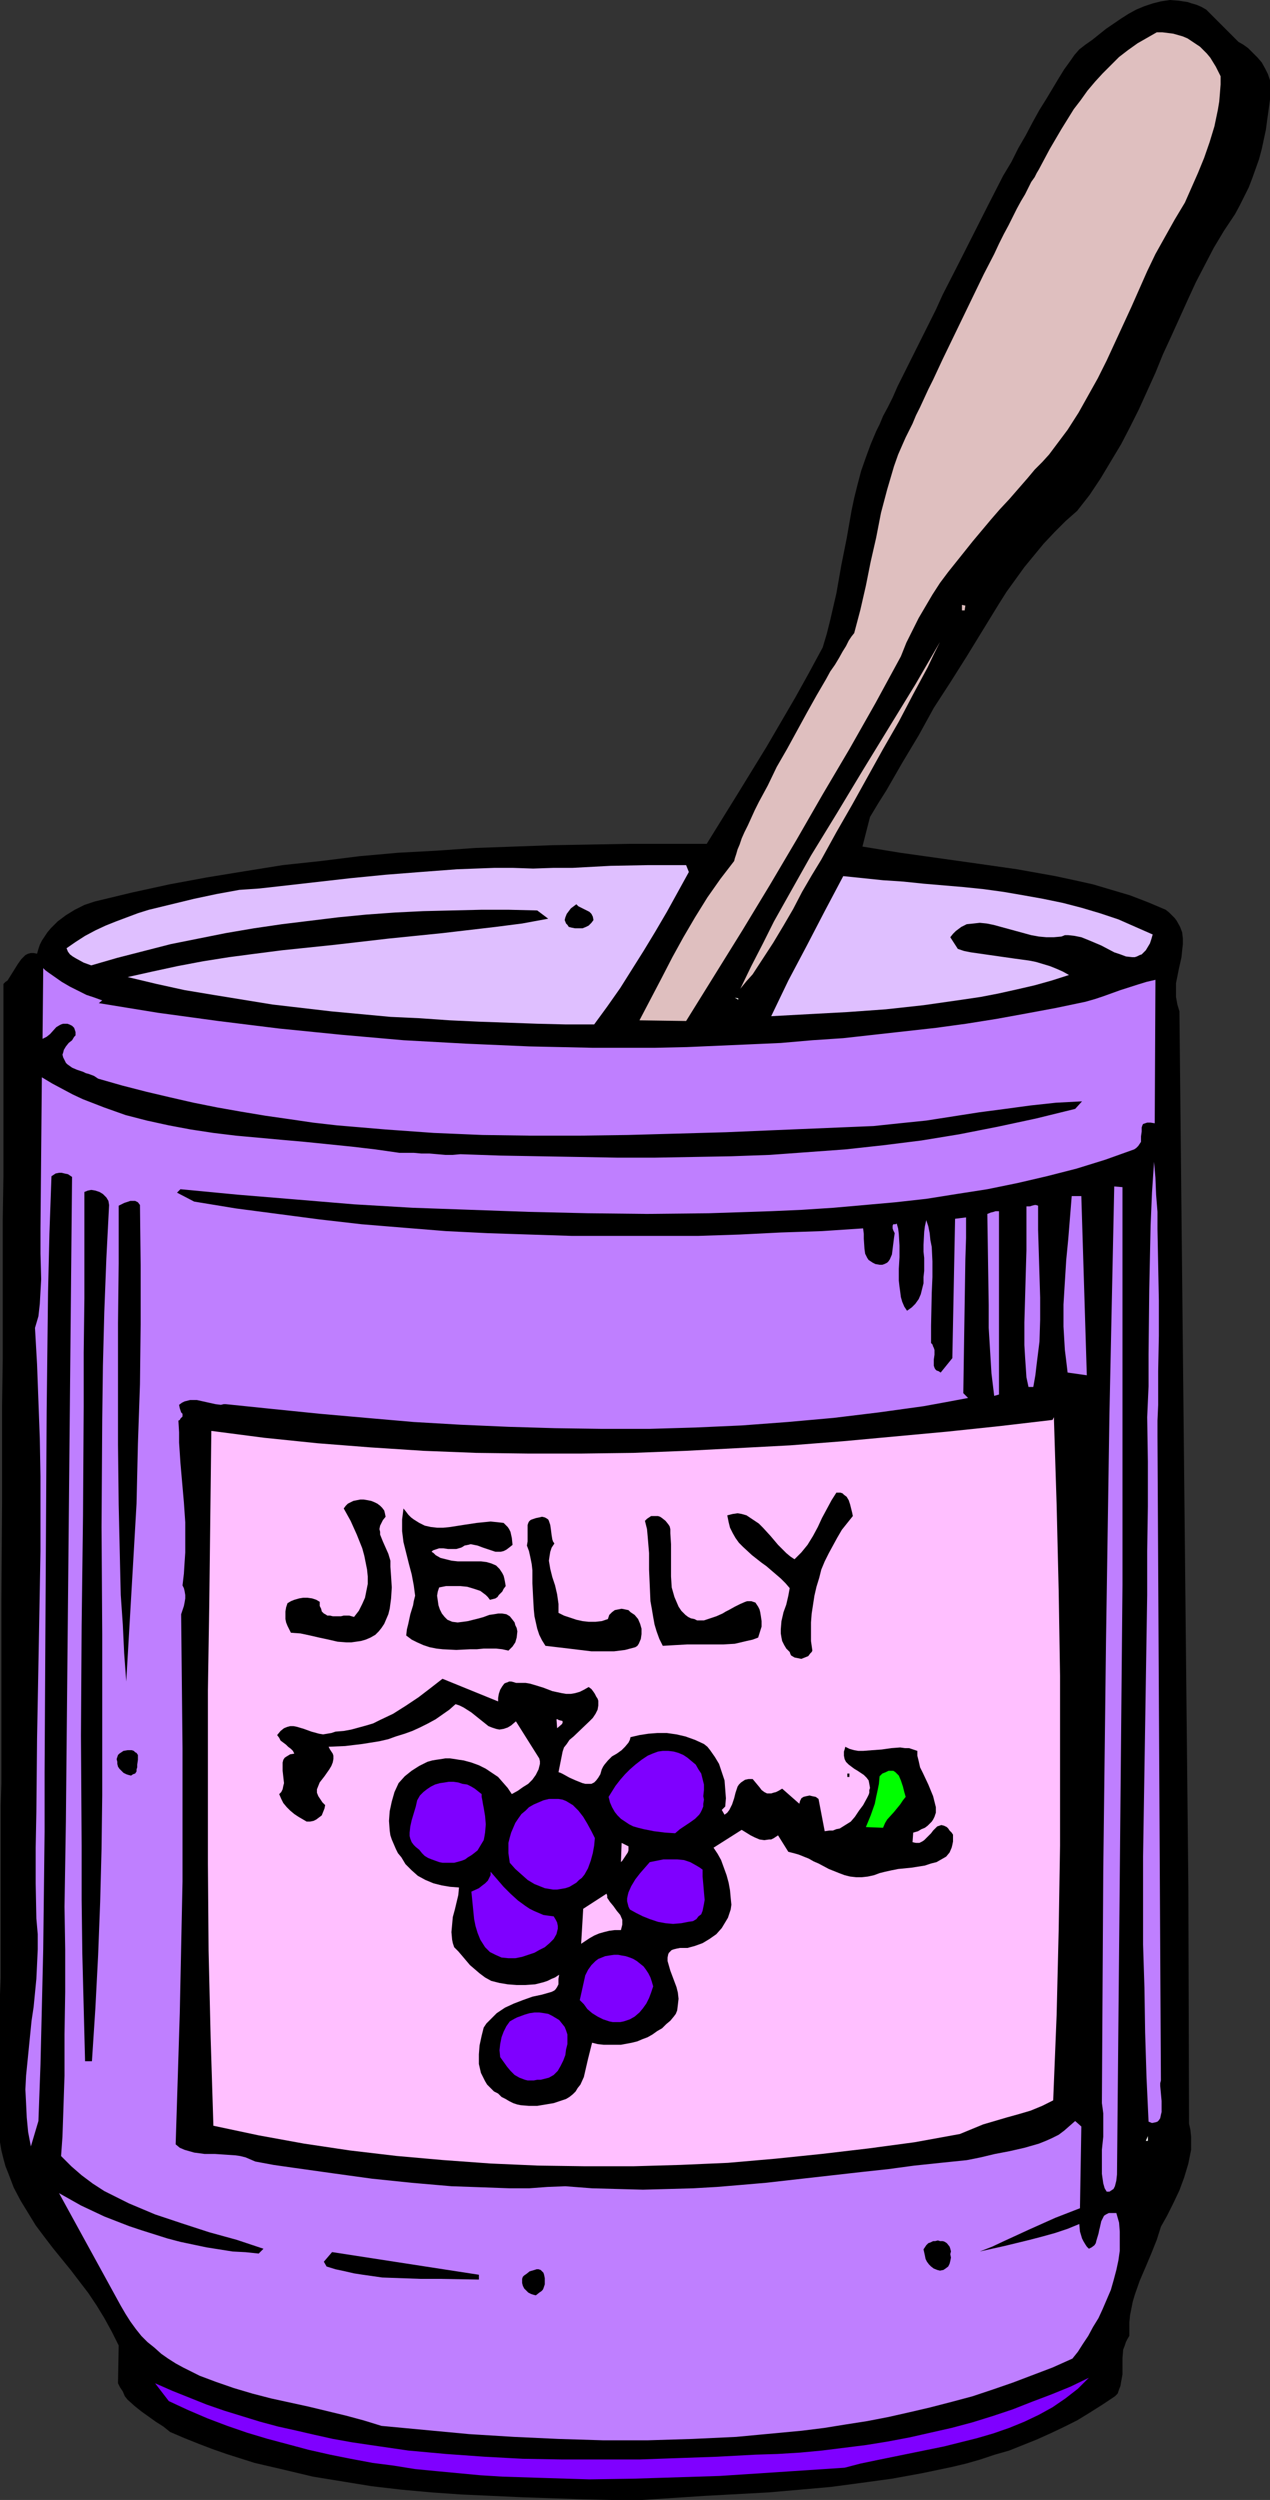
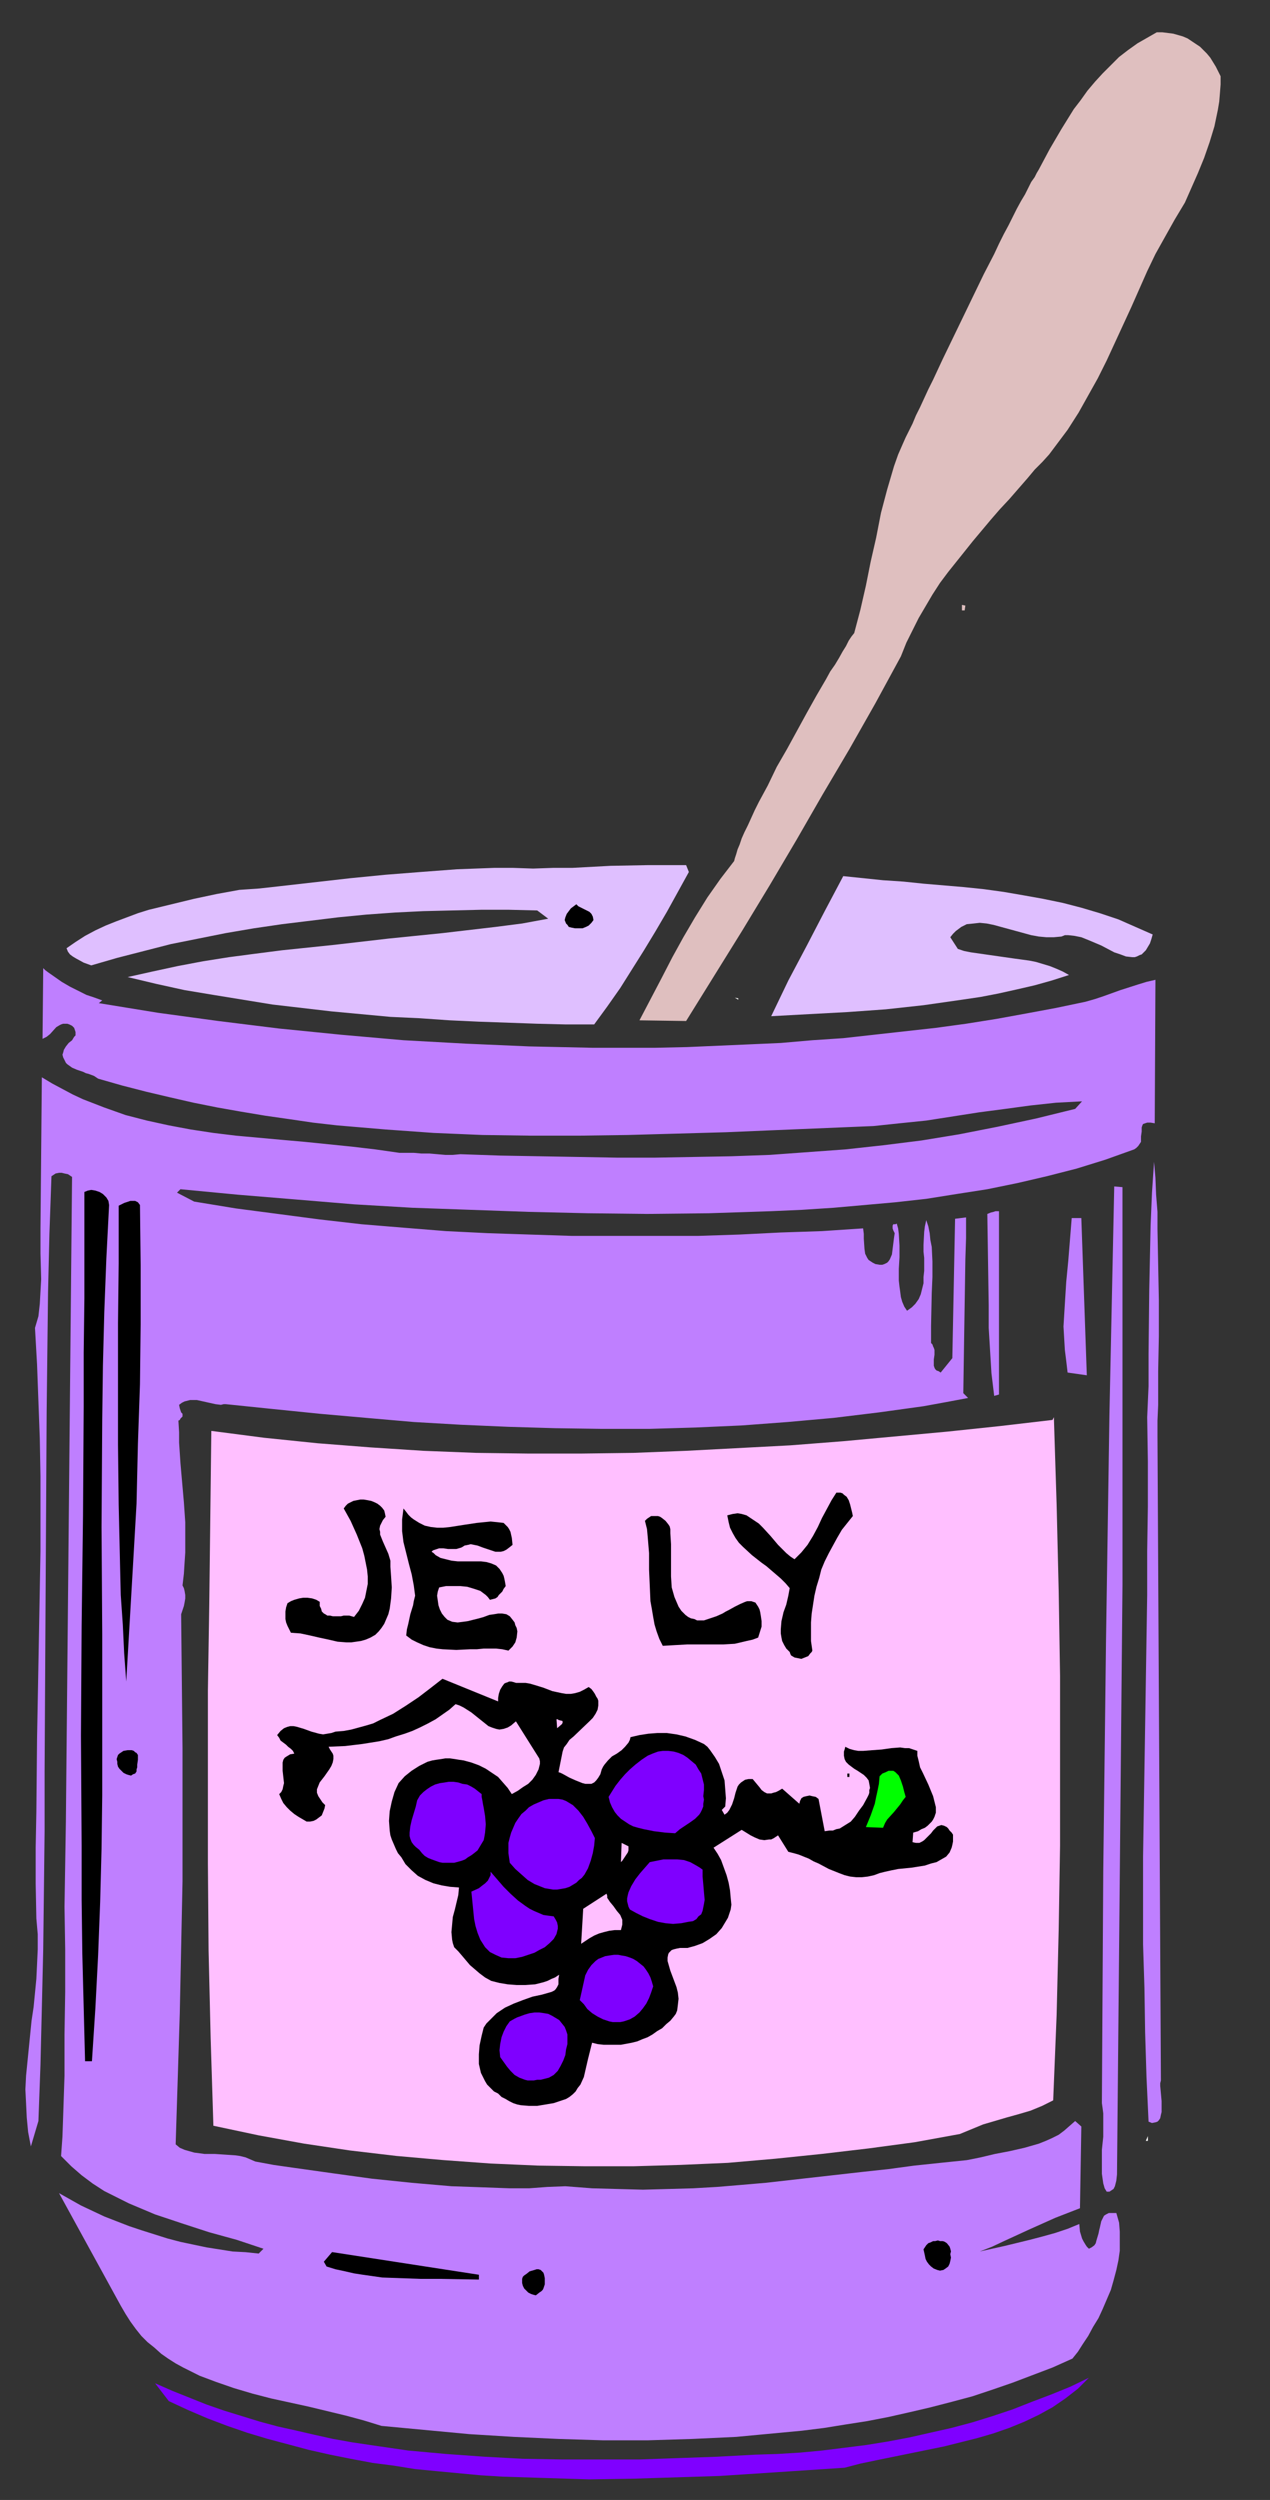
<svg xmlns="http://www.w3.org/2000/svg" xmlns:ns1="http://sodipodi.sourceforge.net/DTD/sodipodi-0.dtd" xmlns:ns2="http://www.inkscape.org/namespaces/inkscape" version="1.0" width="79.133mm" height="155.668mm" id="svg41" ns1:docname="Jelly - Grape 3.wmf">
  <rect width="100%" height="100%" fill="#333333" stroke="none" />
  <ns1:namedview id="namedview41" pagecolor="#ffffff" bordercolor="#000000" borderopacity="0.25" ns2:showpageshadow="2" ns2:pageopacity="0.0" ns2:pagecheckerboard="0" ns2:deskcolor="#d1d1d1" ns2:document-units="mm" />
  <defs id="defs1">
    <pattern id="WMFhbasepattern" patternUnits="userSpaceOnUse" width="6" height="6" x="0" y="0" />
  </defs>
-   <path style="fill:#000000;fill-opacity:1;fill-rule:evenodd;stroke:none" d="m 291.653,9.857 1.131,0.646 1.131,0.808 1.131,1.131 1.131,1.131 0.969,1.131 0.808,1.454 0.646,1.293 0.485,1.454 v 2.262 2.262 l -0.323,2.424 -0.323,2.262 -0.323,2.424 -0.485,2.262 -0.485,2.262 -0.646,2.424 -0.808,2.262 -0.808,2.262 -0.808,2.101 -1.131,2.262 -0.969,1.939 -1.131,2.101 -1.293,1.939 -1.293,1.939 -2.424,4.04 -2.101,4.04 -2.101,4.04 -1.939,4.201 -3.878,8.564 -1.939,4.201 -1.777,4.363 -3.878,8.564 -2.101,4.201 -2.101,4.04 -2.424,4.04 -2.424,4.04 -2.585,3.878 -2.908,3.717 -2.747,2.424 -2.585,2.585 -2.585,2.747 -2.262,2.747 -2.262,2.747 -2.101,2.909 -2.101,2.909 -1.939,3.07 -7.433,12.119 -3.878,6.14 -3.878,5.979 -3.555,6.464 -3.878,6.464 -3.716,6.464 -1.939,3.07 -1.939,3.232 -1.777,6.948 8.887,1.454 9.21,1.293 9.21,1.293 9.049,1.293 4.524,0.808 4.524,0.808 4.524,0.97 4.363,0.97 4.363,1.293 4.363,1.293 4.201,1.616 4.201,1.778 0.808,0.646 0.646,0.646 0.646,0.646 0.485,0.646 0.808,1.454 0.485,1.293 0.162,1.454 v 1.293 l -0.162,1.454 -0.162,1.616 -0.646,2.909 -0.323,1.616 -0.323,1.616 v 1.616 1.616 l 0.323,1.778 0.485,1.616 2.101,206.029 0.162,55.749 0.323,1.454 0.162,1.616 v 1.454 1.616 l -0.323,1.616 -0.323,1.616 -0.969,3.232 -1.131,3.07 -1.454,3.07 -1.454,2.909 -1.454,2.585 -0.969,3.07 -1.293,3.232 -1.293,3.07 -1.454,3.393 -1.131,3.232 -0.485,1.616 -0.323,1.616 -0.323,1.616 -0.162,1.616 v 1.616 1.616 l -0.485,0.808 -0.323,0.646 -0.323,0.97 -0.323,0.808 -0.162,1.939 v 1.778 2.101 l -0.323,1.778 -0.162,0.97 -0.323,0.808 -0.323,0.97 -0.646,0.646 -2.908,1.939 -3.07,1.939 -2.908,1.778 -3.232,1.616 -3.07,1.454 -3.232,1.454 -3.232,1.293 -3.232,1.293 -3.393,0.97 -3.393,1.131 -3.393,0.97 -3.393,0.808 -6.948,1.454 -7.11,1.293 -7.11,0.97 -7.271,0.97 -7.271,0.646 -7.433,0.646 -14.865,0.808 -14.865,0.97 h -7.11 l -7.11,-0.162 -14.219,-0.485 -7.11,-0.323 -7.11,-0.323 -6.948,-0.485 -7.11,-0.646 -6.948,-0.808 -6.948,-1.131 -6.948,-1.131 -6.786,-1.616 -6.948,-1.616 -6.625,-2.101 -3.232,-1.131 -3.393,-1.293 -3.232,-1.293 -3.393,-1.454 -1.616,-1.293 -1.777,-1.131 -3.393,-2.424 -1.616,-1.293 -1.616,-1.454 -0.646,-0.808 -0.485,-1.131 -0.646,-0.97 -0.485,-0.97 0.162,-8.888 -1.616,-3.232 -1.777,-3.232 -1.777,-2.909 -1.939,-2.909 -2.101,-2.747 -2.101,-2.747 -2.101,-2.585 -2.101,-2.585 -2.101,-2.747 L 8.402,523.717 6.625,520.808 4.847,517.9 3.232,514.829 1.939,511.436 1.293,509.82 0.808,508.042 0.323,506.103 0,504.164 v -6.464 -1.939 -9.857 -2.909 -13.574 l 0.162,-3.878 v -8.08 -4.363 -13.735 -4.686 -9.857 l 0.162,-5.171 V 409.31 398.484 387.495 376.346 l 0.162,-22.623 v -22.784 l 0.162,-11.15 v -11.15 -10.988 -10.665 l 0.162,-10.342 v -19.391 -4.686 -21.007 l 0.485,-0.485 0.485,-0.323 0.808,-1.293 0.808,-1.293 0.808,-1.293 0.808,-1.131 0.485,-0.485 0.485,-0.485 0.646,-0.323 0.646,-0.162 h 0.646 l 0.808,0.162 0.323,-1.131 0.323,-0.97 0.485,-0.97 0.646,-0.97 0.646,-0.97 0.808,-0.97 1.616,-1.616 1.939,-1.454 2.101,-1.293 2.262,-1.131 2.424,-0.808 8.725,-2.101 8.887,-1.939 8.725,-1.616 8.887,-1.454 9.049,-1.454 9.049,-0.97 9.049,-1.131 9.049,-0.808 9.049,-0.485 9.21,-0.646 9.049,-0.323 9.049,-0.323 9.21,-0.162 9.049,-0.162 h 18.097 l 7.11,-11.473 6.948,-11.311 3.393,-5.817 3.393,-5.817 3.232,-5.817 3.232,-5.979 0.969,-3.232 0.808,-3.232 1.454,-6.302 1.131,-6.464 1.293,-6.464 1.131,-6.464 0.646,-3.07 0.808,-3.232 0.808,-3.07 1.131,-3.232 1.131,-3.07 1.293,-3.07 0.808,-1.616 0.808,-1.939 1.131,-2.101 1.131,-2.262 1.131,-2.585 1.293,-2.585 1.454,-2.909 1.454,-2.909 1.616,-3.232 1.616,-3.232 1.616,-3.232 1.616,-3.555 3.555,-6.948 7.11,-14.058 3.555,-6.948 1.939,-3.232 1.616,-3.232 1.777,-3.07 1.616,-3.07 1.616,-2.909 1.616,-2.585 1.454,-2.424 1.454,-2.424 1.293,-2.101 1.293,-1.778 1.131,-1.616 1.131,-1.293 1.454,-1.131 1.616,-1.131 1.616,-1.293 1.616,-1.293 3.555,-2.424 1.777,-1.131 1.777,-0.97 1.939,-0.808 1.939,-0.646 1.939,-0.485 L 275.495,0 l 2.101,0.162 2.101,0.323 0.969,0.323 1.131,0.323 1.131,0.485 1.131,0.646 z" id="path1" />
  <path style="fill:#dfbfbf;fill-opacity:1;fill-rule:evenodd;stroke:none" d="m 287.452,17.937 v 1.939 l -0.162,2.101 -0.162,1.939 -0.323,1.939 -0.808,3.878 -1.131,3.717 -1.293,3.717 -1.454,3.555 -3.07,6.948 -2.424,4.04 -2.262,4.04 -2.262,4.04 -1.939,4.04 -3.716,8.403 -1.939,4.201 -1.939,4.201 -1.939,4.201 -2.101,4.201 -2.262,4.04 -2.262,4.04 -2.585,4.04 -2.908,3.878 -1.454,1.939 -1.616,1.778 -1.777,1.778 -1.616,1.939 -4.363,5.009 -2.262,2.424 -2.101,2.424 -4.201,5.009 -3.878,4.848 -1.939,2.424 -1.939,2.585 -1.777,2.747 -1.616,2.747 -1.616,2.747 -1.454,2.909 -1.454,2.909 -1.293,3.232 -5.978,10.988 -6.14,10.827 -6.302,10.665 -6.14,10.665 -6.302,10.665 -6.463,10.665 -6.625,10.665 -6.625,10.665 -10.987,-0.162 5.171,-9.857 2.585,-5.009 2.585,-4.686 2.747,-4.686 2.908,-4.686 3.07,-4.363 3.232,-4.201 0.162,-0.646 0.323,-0.97 0.323,-1.131 0.485,-1.131 0.485,-1.454 0.646,-1.454 0.808,-1.616 0.808,-1.778 0.808,-1.778 0.969,-1.939 2.101,-3.878 2.101,-4.363 2.424,-4.201 4.686,-8.564 2.262,-4.04 1.131,-1.939 1.131,-1.939 0.969,-1.778 1.131,-1.616 0.969,-1.616 0.808,-1.454 0.808,-1.293 0.646,-1.293 0.646,-0.97 0.646,-0.808 1.454,-5.494 1.293,-5.656 1.131,-5.656 1.293,-5.656 1.131,-5.817 1.454,-5.494 1.616,-5.494 0.969,-2.747 1.131,-2.585 0.646,-1.454 0.808,-1.616 0.808,-1.616 0.808,-1.939 0.969,-1.939 0.969,-2.101 0.969,-2.101 1.131,-2.262 2.262,-4.848 2.424,-5.009 4.847,-10.019 2.424,-5.009 2.424,-4.686 1.131,-2.424 1.131,-2.262 1.131,-2.101 0.969,-1.939 0.969,-1.939 0.969,-1.778 0.969,-1.616 0.808,-1.616 0.646,-1.293 0.808,-1.131 0.485,-0.97 0.485,-0.808 2.585,-4.848 2.747,-4.686 2.908,-4.686 1.616,-2.101 1.616,-2.262 1.777,-2.101 1.777,-1.939 1.939,-1.939 1.939,-1.939 2.101,-1.616 2.262,-1.616 2.262,-1.293 2.262,-1.293 h 1.293 l 1.293,0.162 1.293,0.162 1.131,0.323 1.131,0.323 1.131,0.485 0.969,0.646 0.969,0.646 0.969,0.646 0.808,0.808 0.808,0.808 0.808,0.97 1.293,2.101 z" id="path2" />
  <path style="fill:#dfbfbf;fill-opacity:1;fill-rule:evenodd;stroke:none" d="m 226.536,142.362 0.808,0.162 -0.162,1.131 h -0.646 z" id="path3" />
-   <path style="fill:#dfbfbf;fill-opacity:1;fill-rule:evenodd;stroke:none" d="m 193.412,202.312 -2.262,3.717 -2.262,3.878 -2.101,4.04 -2.262,3.878 -2.424,4.04 -2.424,3.717 -2.424,3.717 -1.454,1.616 -1.454,1.778 2.585,-5.333 2.747,-5.332 2.585,-5.171 2.908,-5.171 5.817,-10.342 6.14,-10.019 6.14,-10.18 6.14,-10.019 6.14,-10.019 5.817,-10.019 -1.454,2.909 -1.454,3.07 -3.393,6.302 -3.393,6.464 -3.716,6.464 -7.271,13.089 -3.716,6.464 z" id="path4" />
  <path style="fill:#dfbfff;fill-opacity:1;fill-rule:evenodd;stroke:none" d="m 162.227,205.221 -2.585,4.686 -2.585,4.686 -2.747,4.686 -2.747,4.525 -2.747,4.363 -2.747,4.363 -3.07,4.363 -3.07,4.201 h -6.786 l -6.625,-0.162 -13.734,-0.485 -6.948,-0.323 -6.948,-0.485 -6.948,-0.323 -6.948,-0.646 -6.948,-0.646 -6.948,-0.808 -6.948,-0.808 -6.948,-1.131 -6.948,-1.131 -6.786,-1.131 -6.625,-1.454 -6.786,-1.616 5.817,-1.293 5.978,-1.293 5.978,-1.131 6.14,-0.97 6.14,-0.808 6.302,-0.808 12.442,-1.293 12.603,-1.454 12.765,-1.293 12.442,-1.454 6.302,-0.808 6.14,-1.131 -2.585,-1.939 -6.625,-0.162 h -6.625 l -6.786,0.162 -6.786,0.162 -6.625,0.323 -6.786,0.485 -6.625,0.646 -6.625,0.808 -6.625,0.808 -6.625,0.97 -6.625,1.131 -6.463,1.293 -6.463,1.293 -6.302,1.616 -6.302,1.616 -6.14,1.778 -1.777,-0.646 -1.777,-0.97 -0.808,-0.485 -0.646,-0.485 -0.485,-0.646 -0.323,-0.808 2.101,-1.454 2.262,-1.454 2.424,-1.293 2.424,-1.131 2.424,-0.97 2.585,-0.97 2.585,-0.97 2.585,-0.808 5.332,-1.293 5.332,-1.293 5.332,-1.131 5.332,-0.97 4.686,-0.323 4.363,-0.485 8.564,-0.97 8.564,-0.97 8.241,-0.808 8.241,-0.646 8.564,-0.646 4.363,-0.162 4.363,-0.162 h 4.524 l 4.686,0.162 4.686,-0.162 h 4.524 l 9.049,-0.485 8.725,-0.162 h 4.524 4.524 z" id="path5" />
  <path style="fill:#dfbfff;fill-opacity:1;fill-rule:evenodd;stroke:none" d="m 271.456,219.926 -0.323,1.131 -0.323,0.97 -0.485,0.808 -0.485,0.808 -0.485,0.485 -0.485,0.485 -0.485,0.162 -0.646,0.323 -0.485,0.162 h -0.646 l -1.454,-0.162 -1.293,-0.485 -1.454,-0.485 -3.07,-1.616 -3.07,-1.293 -1.616,-0.646 -1.616,-0.323 -1.454,-0.162 h -0.808 l -0.808,0.323 -1.777,0.162 h -1.777 l -1.777,-0.162 -1.777,-0.323 -3.555,-0.97 -3.555,-0.97 -1.777,-0.485 -1.616,-0.323 -1.616,-0.162 -1.454,0.162 -1.616,0.162 -0.646,0.323 -0.646,0.323 -0.646,0.485 -0.646,0.485 -0.646,0.646 -0.646,0.808 1.777,2.747 1.454,0.485 1.616,0.323 3.393,0.485 3.393,0.485 3.393,0.485 3.555,0.485 1.616,0.323 1.616,0.485 1.616,0.485 1.616,0.646 1.454,0.646 1.454,0.808 -4.04,1.293 -4.04,1.131 -4.201,0.97 -4.363,0.97 -4.201,0.808 -4.363,0.646 -4.524,0.646 -4.524,0.646 -8.887,0.97 -9.049,0.646 -9.049,0.485 -8.887,0.485 4.04,-8.403 4.363,-8.241 4.201,-8.08 4.363,-8.241 9.372,0.97 4.847,0.323 4.686,0.485 9.533,0.808 4.686,0.485 4.686,0.646 4.686,0.808 4.524,0.808 4.686,0.97 4.363,1.131 4.363,1.293 4.363,1.454 4.04,1.778 z" id="path6" />
  <path style="fill:#000000;fill-opacity:1;fill-rule:evenodd;stroke:none" d="m 139.767,216.532 -0.485,0.646 -0.646,0.646 -0.646,0.323 -0.808,0.323 h -0.808 -0.969 l -0.808,-0.162 -0.646,-0.162 -0.323,-0.485 -0.323,-0.323 -0.323,-0.808 0.162,-0.646 0.323,-0.808 0.485,-0.646 0.485,-0.646 0.646,-0.485 0.646,-0.485 0.485,0.485 1.293,0.646 0.646,0.323 0.646,0.323 0.485,0.485 0.323,0.646 z" id="path7" />
  <path style="fill:#bf7fff;fill-opacity:1;fill-rule:evenodd;stroke:none" d="m 271.94,264.363 -0.969,-0.162 h -0.808 l -0.485,0.162 -0.485,0.162 -0.162,0.323 -0.162,0.485 v 0.97 l -0.162,1.131 v 1.293 l -0.323,0.485 -0.323,0.485 -0.485,0.485 -0.485,0.323 -6.786,2.424 -6.786,2.101 -6.948,1.778 -6.948,1.616 -7.11,1.454 -7.271,1.131 -7.11,1.131 -7.271,0.808 -7.271,0.646 -7.271,0.646 -7.433,0.485 -7.271,0.323 -14.704,0.485 -14.542,0.162 -13.896,-0.162 -13.896,-0.323 -13.734,-0.485 -13.734,-0.485 -13.734,-0.808 -13.573,-1.131 -13.734,-1.131 -13.573,-1.293 -0.808,0.808 4.04,2.101 9.856,1.616 9.856,1.293 9.856,1.293 9.856,1.131 9.856,0.808 10.018,0.808 9.856,0.485 9.856,0.323 10.018,0.323 h 9.856 9.856 9.856 l 9.856,-0.323 9.695,-0.485 9.695,-0.323 9.695,-0.646 0.162,1.293 v 1.131 l 0.162,2.424 0.162,1.131 0.485,0.97 0.323,0.485 0.485,0.323 0.485,0.323 0.646,0.323 0.969,0.162 h 0.646 l 0.485,-0.162 0.646,-0.323 0.323,-0.323 0.323,-0.485 0.485,-1.131 0.162,-1.293 0.162,-1.293 0.162,-1.293 0.162,-1.131 -0.323,-0.646 -0.162,-0.485 v -0.323 -0.323 l 0.162,-0.323 h 0.485 l 0.323,-0.162 0.323,1.131 0.162,1.293 0.162,2.747 v 2.747 l -0.162,2.747 v 2.747 l 0.162,1.454 0.162,1.131 0.162,1.293 0.323,1.131 0.485,1.131 0.646,0.97 1.131,-0.808 0.808,-0.808 0.808,-1.131 0.485,-1.131 0.323,-1.293 0.323,-1.293 v -1.454 l 0.162,-1.454 v -3.07 l -0.162,-1.454 v -1.616 l 0.162,-3.07 0.162,-1.293 0.323,-1.454 0.485,1.454 0.323,1.616 0.162,1.616 0.323,1.616 0.162,3.393 v 3.717 l -0.162,3.717 -0.162,7.756 v 4.04 l 0.323,0.323 0.162,0.485 0.162,0.323 0.162,0.485 v 1.131 l -0.162,1.131 v 0.97 0.485 l 0.162,0.485 0.162,0.323 0.323,0.323 0.485,0.162 0.485,0.323 2.747,-3.393 0.646,-32.803 2.585,-0.323 v 4.848 l -0.162,5.009 -0.162,10.342 -0.162,10.342 -0.162,10.827 1.131,1.131 -5.171,0.97 -5.332,0.97 -10.503,1.454 -10.664,1.293 -10.826,0.97 -10.826,0.808 -10.826,0.485 -10.987,0.323 h -10.987 l -11.149,-0.162 -10.987,-0.323 -11.149,-0.485 -11.149,-0.646 -11.149,-0.97 -10.987,-0.97 -11.149,-1.131 -10.987,-1.131 H 52.675 l -0.646,0.162 -1.293,-0.162 -1.454,-0.323 -1.454,-0.323 -1.454,-0.323 h -1.616 l -0.646,0.162 -0.646,0.162 -0.646,0.323 -0.646,0.485 0.162,0.808 0.162,0.485 0.162,0.485 0.323,0.323 v 0.323 0.323 l -0.485,0.485 -0.162,0.323 -0.323,0.162 0.162,2.747 v 2.424 l 0.323,4.848 0.808,9.211 0.323,4.686 v 4.686 2.424 l -0.162,2.424 -0.162,2.585 -0.323,2.747 0.323,0.646 0.162,0.646 0.162,0.97 v 0.808 l -0.162,0.97 -0.162,0.808 -0.323,0.97 -0.323,0.97 0.162,15.836 0.162,15.674 v 15.674 15.674 l -0.323,15.513 -0.323,15.513 -0.485,15.513 -0.485,15.351 0.969,0.808 1.131,0.485 1.131,0.323 1.131,0.323 2.424,0.323 h 2.424 l 2.424,0.162 2.424,0.162 1.131,0.162 1.293,0.323 1.131,0.485 1.131,0.485 4.363,0.808 4.524,0.646 9.21,1.293 9.372,1.293 9.372,0.97 9.372,0.808 4.686,0.162 4.524,0.162 4.524,0.162 h 4.524 l 4.363,-0.323 4.201,-0.162 6.302,0.485 5.978,0.162 5.978,0.162 5.978,-0.162 5.817,-0.162 5.655,-0.323 5.817,-0.485 5.655,-0.485 11.472,-1.293 11.472,-1.293 5.978,-0.646 5.978,-0.808 6.14,-0.646 6.302,-0.646 3.232,-0.646 3.393,-0.808 3.393,-0.646 3.555,-0.808 3.393,-0.97 1.616,-0.646 1.454,-0.646 1.616,-0.808 1.293,-0.97 1.293,-1.131 1.293,-1.131 1.454,1.293 -0.323,19.229 -2.908,1.131 -2.908,1.131 -6.14,2.747 -5.978,2.747 -2.747,1.293 -2.908,1.131 5.817,-1.293 5.978,-1.454 3.07,-0.808 2.908,-0.808 2.908,-0.97 2.747,-1.131 0.162,1.778 0.485,1.616 0.323,0.646 0.485,0.808 0.323,0.485 0.485,0.485 0.646,-0.323 0.646,-0.485 0.323,-0.485 0.162,-0.646 0.485,-1.616 0.162,-0.808 0.162,-0.646 0.323,-1.454 0.323,-0.646 0.323,-0.646 0.485,-0.323 0.646,-0.323 h 0.808 0.969 l 0.646,2.262 0.162,2.101 v 2.262 2.262 l -0.323,2.262 -0.485,2.262 -0.646,2.424 -0.646,2.262 -0.969,2.262 -0.969,2.262 -0.969,2.101 -1.293,2.101 -1.131,2.101 -1.293,1.939 -1.131,1.778 -1.293,1.616 -4.686,2.101 -4.686,1.778 -4.686,1.778 -4.686,1.616 -4.847,1.616 -4.847,1.293 -5.009,1.293 -4.847,1.131 -5.009,1.131 -5.009,0.97 -5.171,0.808 -5.009,0.808 -5.171,0.646 -10.341,0.97 -5.171,0.485 -10.341,0.485 -10.503,0.323 h -10.503 l -10.503,-0.323 -10.503,-0.485 -10.503,-0.646 -10.341,-0.97 -10.341,-0.97 -4.201,-1.293 -4.201,-1.131 -8.725,-2.101 -8.887,-1.939 -4.363,-1.131 -4.363,-1.293 -4.201,-1.454 -3.878,-1.454 -3.878,-1.939 -1.777,-0.97 -1.777,-1.131 -1.616,-1.131 -1.616,-1.454 -1.616,-1.293 -1.454,-1.454 -1.293,-1.616 -1.293,-1.778 -1.131,-1.778 -1.131,-1.939 -14.542,-26.501 2.585,1.454 2.585,1.454 2.747,1.293 2.747,1.293 2.908,1.131 2.908,1.131 2.908,0.97 3.07,0.97 3.07,0.97 3.07,0.808 3.07,0.646 3.07,0.646 3.07,0.485 3.07,0.485 3.07,0.162 3.07,0.323 1.131,-1.131 -6.302,-2.101 -6.463,-1.778 -6.463,-2.101 -6.302,-2.101 -3.07,-1.293 -3.07,-1.293 -2.908,-1.454 -2.908,-1.454 -2.747,-1.778 -2.585,-1.939 -2.424,-2.101 -2.424,-2.424 0.323,-4.525 0.162,-4.686 0.323,-9.695 v -9.695 l 0.162,-10.019 v -10.019 l -0.162,-10.019 0.162,-10.019 0.162,-10.019 1.454,-151.734 -0.485,-0.323 -0.485,-0.323 -0.808,-0.162 -0.646,-0.162 h -0.646 l -0.808,0.162 -0.485,0.323 -0.485,0.323 -0.485,13.574 -0.323,13.735 -0.162,13.897 -0.162,14.058 -0.162,28.278 -0.162,28.278 -0.162,28.44 v 13.897 l -0.162,14.058 -0.162,13.735 -0.323,13.735 -0.323,13.412 -0.485,13.25 -1.777,5.979 -0.646,-3.393 -0.323,-3.393 -0.162,-3.393 -0.162,-3.232 0.162,-3.232 0.323,-3.232 0.646,-6.464 0.323,-3.232 0.485,-3.232 0.646,-6.625 0.162,-3.393 0.162,-3.555 v -3.555 l -0.323,-3.717 -0.162,-8.241 v -8.403 l 0.162,-8.403 0.162,-17.29 0.162,-8.726 0.323,-17.613 0.323,-17.775 V 347.421 l -0.162,-8.888 -0.323,-8.726 -0.323,-8.726 -0.485,-8.564 0.808,-2.747 0.323,-2.909 0.162,-2.909 0.162,-2.909 -0.162,-5.979 v -2.909 -3.07 L 9.856,253.536 v 0 l 2.424,1.454 2.424,1.293 2.424,1.293 2.424,1.131 5.009,1.939 5.009,1.778 5.009,1.293 5.171,1.131 5.171,0.97 5.332,0.808 5.332,0.646 5.332,0.485 5.332,0.485 5.494,0.485 11.149,1.131 5.494,0.646 5.655,0.808 h 1.616 1.777 l 1.777,0.162 h 1.939 l 3.716,0.323 h 1.777 l 1.777,-0.162 9.372,0.323 9.21,0.162 9.21,0.162 9.049,0.162 h 9.049 l 9.049,-0.162 8.887,-0.162 9.049,-0.323 8.887,-0.646 8.887,-0.646 8.887,-0.97 9.049,-1.131 8.887,-1.454 9.049,-1.778 9.049,-1.939 9.21,-2.262 1.616,-1.778 -3.07,0.162 -3.07,0.162 -5.978,0.646 -5.978,0.808 -6.14,0.808 -12.442,1.939 -6.302,0.646 -6.14,0.646 -23.268,0.97 -11.472,0.485 -11.472,0.323 -11.634,0.323 -11.472,0.162 h -11.311 l -11.472,-0.162 -11.472,-0.485 -11.311,-0.808 -11.472,-0.97 -5.655,-0.646 -5.494,-0.808 -5.655,-0.808 -5.817,-0.97 -5.494,-0.97 -5.655,-1.131 -5.655,-1.293 -5.494,-1.293 -5.655,-1.454 -5.655,-1.616 -0.969,-0.646 -1.293,-0.485 -0.646,-0.162 -0.646,-0.323 -1.454,-0.485 -1.131,-0.485 -1.131,-0.808 -0.323,-0.323 -0.323,-0.646 -0.323,-0.646 -0.162,-0.646 0.162,-0.485 0.162,-0.646 0.485,-0.808 0.646,-0.808 0.808,-0.646 0.485,-0.808 0.323,-0.323 v -0.485 -0.323 l -0.162,-0.485 -0.162,-0.485 -0.485,-0.485 -0.646,-0.323 -0.485,-0.162 H 15.35 14.865 l -0.485,0.162 -0.323,0.162 -0.808,0.485 -1.454,1.616 -0.808,0.646 -0.969,0.485 0.162,-16.644 0.485,0.485 0.646,0.485 1.616,1.131 1.616,1.131 1.939,1.131 1.939,0.97 1.939,0.97 1.939,0.646 1.777,0.646 -0.808,0.646 6.948,1.131 6.948,1.131 14.219,1.939 14.381,1.778 14.542,1.454 14.704,1.293 14.704,0.808 14.865,0.646 14.865,0.323 h 7.433 7.433 l 7.433,-0.162 7.433,-0.323 7.433,-0.323 7.271,-0.323 7.433,-0.646 7.271,-0.485 7.271,-0.808 7.271,-0.808 7.271,-0.808 7.11,-0.97 7.11,-1.131 7.11,-1.293 6.948,-1.293 6.948,-1.454 2.262,-0.646 1.939,-0.646 4.04,-1.454 4.04,-1.293 2.101,-0.646 2.101,-0.485 z" id="path8" />
  <path style="fill:#ffffff;fill-opacity:1;fill-rule:evenodd;stroke:none" d="m 173.861,235.277 -0.808,-0.485 0.808,0.162 z" id="path9" />
  <path style="fill:#bf7fff;fill-opacity:1;fill-rule:evenodd;stroke:none" d="m 272.587,338.049 0.808,151.572 -0.162,0.646 v 0.646 l 0.162,1.778 0.162,1.778 v 1.778 0.808 l -0.162,0.646 -0.162,0.808 -0.323,0.485 -0.323,0.323 -0.485,0.162 -0.808,0.162 -0.808,-0.323 -0.485,-10.503 -0.323,-10.503 -0.162,-10.503 -0.323,-10.18 v -10.342 -10.342 l 0.323,-20.36 0.646,-41.206 v -10.342 l 0.162,-10.503 v -10.503 l -0.162,-10.503 0.323,-7.272 v -7.595 l 0.162,-15.028 0.162,-7.756 0.162,-7.595 0.323,-7.595 0.485,-7.272 0.323,3.717 0.162,4.04 0.323,4.04 v 4.04 l 0.162,8.403 0.162,8.403 v 8.403 l -0.162,8.241 v 4.04 3.878 l -0.162,3.717 z" id="path10" />
  <path style="fill:#bf7fff;fill-opacity:1;fill-rule:evenodd;stroke:none" d="m 264.346,372.952 -1.293,138.807 -0.162,1.454 -0.162,0.646 -0.162,0.646 -0.323,0.646 -0.485,0.323 -0.485,0.323 h -0.646 l -0.485,-0.808 -0.323,-1.131 -0.162,-1.131 -0.162,-1.131 v -2.747 -2.909 l 0.323,-3.07 v -2.909 -1.293 -1.293 l -0.162,-1.293 -0.162,-1.131 0.162,-27.47 0.162,-27.147 0.323,-26.986 0.323,-26.986 0.808,-53.487 1.131,-53.648 1.939,0.162 z" id="path11" />
-   <path style="fill:#bf7fff;fill-opacity:1;fill-rule:evenodd;stroke:none" d="m 255.944,323.667 -4.524,-0.646 -0.323,-2.747 -0.323,-2.585 -0.323,-5.494 v -5.171 l 0.323,-5.332 0.323,-5.171 0.485,-5.009 0.808,-10.019 h 2.262 z" id="path12" />
-   <path style="fill:#bf7fff;fill-opacity:1;fill-rule:evenodd;stroke:none" d="m 244.472,283.754 v 5.656 l 0.162,5.333 0.162,5.333 0.162,5.332 v 5.171 l -0.162,5.171 -0.323,2.585 -0.323,2.585 -0.323,2.747 -0.485,2.747 h -1.131 l -0.485,-2.262 -0.162,-2.424 -0.162,-2.424 -0.162,-2.747 v -2.585 -2.747 l 0.162,-5.656 0.162,-5.817 0.162,-5.494 v -2.747 -5.171 -2.424 h 0.485 0.323 l 0.485,-0.162 0.646,-0.162 h 0.323 z" id="path13" />
+   <path style="fill:#bf7fff;fill-opacity:1;fill-rule:evenodd;stroke:none" d="m 255.944,323.667 -4.524,-0.646 -0.323,-2.747 -0.323,-2.585 -0.323,-5.494 l 0.323,-5.332 0.323,-5.171 0.485,-5.009 0.808,-10.019 h 2.262 z" id="path12" />
  <path style="fill:#bf7fff;fill-opacity:1;fill-rule:evenodd;stroke:none" d="m 235.262,328.192 -1.131,0.323 -0.646,-5.332 -0.323,-5.333 -0.323,-5.333 v -5.332 l -0.162,-10.665 -0.162,-10.827 0.808,-0.323 0.646,-0.162 0.485,-0.162 h 0.808 z" id="path14" />
  <path style="fill:#000000;fill-opacity:1;fill-rule:evenodd;stroke:none" d="m 25.691,283.592 -0.646,12.604 -0.485,12.604 -0.323,12.604 -0.162,12.604 -0.162,25.37 0.162,25.208 v 25.208 12.766 l -0.162,12.604 -0.323,12.443 -0.485,12.604 -0.646,12.443 -0.808,12.443 h -1.616 l -0.323,-12.604 -0.323,-12.604 -0.162,-12.766 v -12.766 l -0.162,-25.855 0.162,-25.855 0.323,-25.855 0.162,-25.855 V 318.334 l 0.162,-12.766 v -12.604 -12.443 l 0.808,-0.323 0.808,-0.162 0.969,0.162 0.969,0.323 0.808,0.485 0.808,0.808 0.485,0.808 z" id="path15" />
  <path style="fill:#000000;fill-opacity:1;fill-rule:evenodd;stroke:none" d="m 32.962,283.592 0.162,14.058 v 14.058 l -0.162,14.058 -0.485,14.058 -0.323,14.058 -0.808,14.058 -0.808,13.897 -0.808,13.897 -0.485,-6.625 -0.323,-6.787 -0.485,-6.948 -0.162,-6.948 -0.323,-14.22 -0.162,-14.22 V 325.606 311.386 l 0.162,-14.058 v -6.787 -6.787 l 1.293,-0.646 1.454,-0.485 h 0.646 0.485 l 0.646,0.323 z" id="path16" />
  <path style="fill:#ffbfff;fill-opacity:1;fill-rule:evenodd;stroke:none" d="m 248.026,494.307 -2.585,1.293 -2.747,1.131 -2.747,0.808 -2.908,0.808 -2.747,0.808 -2.747,0.808 -2.747,1.131 -2.747,1.131 -10.664,1.939 -10.826,1.454 -10.987,1.293 -10.987,1.131 -11.149,0.97 -11.149,0.485 -11.149,0.323 h -11.311 l -11.149,-0.162 -11.149,-0.485 -11.149,-0.808 -10.987,-0.97 -10.987,-1.293 -10.826,-1.616 -5.332,-0.97 -5.332,-0.97 -5.332,-1.131 -5.332,-1.131 -0.323,-10.342 -0.323,-10.342 -0.485,-20.522 -0.162,-20.522 v -20.36 -20.36 l 0.323,-20.36 0.485,-40.721 12.442,1.616 12.603,1.293 12.442,0.97 12.442,0.808 12.442,0.485 12.28,0.162 h 12.442 l 12.28,-0.162 12.442,-0.485 12.28,-0.646 12.28,-0.646 12.442,-0.97 12.28,-1.131 12.28,-1.131 12.28,-1.293 12.442,-1.454 0.323,-0.646 0.323,10.342 0.323,10.18 0.485,20.36 0.323,20.037 v 20.037 19.876 l -0.323,19.876 -0.485,20.037 z" id="path17" />
  <path style="fill:#000000;fill-opacity:1;fill-rule:evenodd;stroke:none" d="m 200.845,356.793 -1.293,1.616 -1.293,1.616 -1.131,1.939 -0.969,1.778 -0.969,1.778 -0.969,1.939 -0.808,1.939 -0.485,1.939 -0.646,2.101 -0.485,2.101 -0.323,2.101 -0.323,2.101 -0.162,2.101 v 2.101 2.262 l 0.323,2.262 -0.162,0.323 -0.323,0.323 -0.485,0.646 -0.808,0.323 -0.808,0.323 -0.808,-0.162 -0.808,-0.162 -0.808,-0.485 -0.162,-0.323 -0.162,-0.485 -0.808,-0.808 -0.485,-0.808 -0.485,-0.97 -0.162,-0.808 -0.162,-0.97 v -0.97 l 0.162,-1.939 0.485,-2.101 0.646,-1.778 0.485,-2.101 0.323,-1.778 -0.969,-1.131 -1.131,-1.131 -2.262,-1.939 -1.131,-0.97 -1.131,-0.808 -2.262,-1.778 -2.101,-1.939 -0.969,-0.97 -0.808,-1.131 -0.646,-1.131 -0.646,-1.293 -0.323,-1.293 -0.323,-1.616 1.293,-0.323 1.131,-0.162 0.969,0.162 1.131,0.323 0.969,0.646 0.969,0.646 0.969,0.646 0.969,0.97 1.777,1.939 1.777,2.101 1.939,1.939 0.969,0.808 0.969,0.646 0.808,-0.808 0.808,-0.808 1.454,-1.778 1.293,-2.101 1.131,-2.101 0.969,-2.101 2.262,-4.201 1.131,-1.778 h 0.485 0.485 l 0.485,0.162 0.323,0.323 0.646,0.485 0.485,0.808 0.323,0.97 0.485,1.939 z" id="path18" />
  <path style="fill:#000000;fill-opacity:1;fill-rule:evenodd;stroke:none" d="m 90.808,356.955 -0.646,0.808 -0.323,0.646 -0.323,0.646 -0.162,0.808 0.162,0.646 v 0.646 l 0.646,1.616 0.646,1.454 0.646,1.454 0.485,1.616 v 0.808 0.646 l 0.162,2.262 0.162,2.585 -0.162,2.585 -0.323,2.424 -0.323,1.293 -0.485,1.131 -0.485,1.131 -0.646,0.97 -0.646,0.808 -0.808,0.808 -1.131,0.646 -1.131,0.485 -1.131,0.323 -1.131,0.162 -1.131,0.162 h -1.131 l -2.101,-0.162 -2.101,-0.485 -2.262,-0.485 -2.101,-0.485 -2.262,-0.485 -2.262,-0.162 -0.808,-1.616 -0.323,-0.808 -0.162,-0.808 v -0.808 -0.97 l 0.162,-0.97 0.323,-0.97 0.808,-0.485 0.808,-0.323 1.131,-0.323 0.969,-0.162 h 0.969 l 1.131,0.162 0.969,0.323 0.808,0.485 v 0.97 l 0.323,0.646 0.162,0.646 0.485,0.485 0.323,0.162 0.485,0.323 h 0.646 l 0.646,0.162 h 1.293 0.646 l 0.646,-0.162 h 1.293 l 1.131,0.323 1.131,-1.454 0.808,-1.616 0.646,-1.454 0.323,-1.616 0.323,-1.616 v -1.778 l -0.162,-1.616 -0.323,-1.616 -0.323,-1.616 -0.485,-1.778 -1.293,-3.232 -1.454,-3.232 -1.616,-2.909 0.485,-0.646 0.485,-0.485 0.646,-0.323 0.646,-0.323 0.808,-0.162 0.808,-0.162 h 0.808 l 0.969,0.162 0.808,0.162 0.808,0.323 0.646,0.323 0.646,0.485 0.485,0.485 0.485,0.646 0.162,0.646 z" id="path19" />
  <path style="fill:#000000;fill-opacity:1;fill-rule:evenodd;stroke:none" d="m 157.864,360.833 0.162,2.585 v 7.595 l 0.162,2.585 0.323,1.131 0.323,1.131 0.485,1.131 0.485,1.131 0.646,0.97 0.969,0.97 0.646,0.485 0.646,0.323 0.808,0.162 0.646,0.323 h 1.616 l 1.454,-0.485 1.454,-0.485 1.454,-0.646 0.808,-0.485 0.646,-0.323 1.454,-0.808 1.293,-0.646 1.131,-0.485 0.485,-0.162 h 0.646 0.323 l 0.485,0.162 0.485,0.162 0.323,0.485 0.323,0.485 0.323,0.646 0.162,0.646 0.162,0.97 0.162,1.131 v 1.293 l -0.808,2.585 -1.293,0.485 -1.454,0.323 -2.747,0.646 -2.747,0.162 h -2.908 -5.655 l -2.908,0.162 -2.747,0.162 -0.808,-1.616 -0.646,-1.778 -0.485,-1.616 -0.323,-1.778 -0.323,-1.939 -0.323,-1.778 -0.162,-3.717 -0.162,-3.717 v -3.878 l -0.323,-3.878 -0.162,-1.778 -0.485,-1.939 0.485,-0.485 0.485,-0.323 0.485,-0.323 h 0.485 0.485 0.646 l 0.485,0.162 0.485,0.323 0.808,0.646 0.646,0.808 0.323,0.485 0.162,0.646 v 0.485 z" id="path20" />
  <path style="fill:#000000;fill-opacity:1;fill-rule:evenodd;stroke:none" d="m 118.6,358.409 0.485,0.485 0.485,0.485 0.323,0.485 0.323,0.646 0.323,1.454 0.162,1.616 -0.808,0.646 -0.646,0.485 -0.646,0.323 -0.646,0.162 h -0.646 -0.646 l -1.454,-0.485 -1.454,-0.485 -1.293,-0.485 -1.616,-0.323 -0.646,0.162 -0.808,0.162 -0.485,0.323 -0.323,0.162 -1.131,0.323 h -0.969 -0.969 l -1.131,-0.162 h -0.969 l -0.969,0.323 -0.485,0.162 -0.323,0.323 0.485,0.323 0.485,0.485 1.131,0.646 1.293,0.323 1.293,0.323 1.454,0.162 h 1.454 2.747 1.293 l 1.293,0.162 1.131,0.323 1.131,0.485 0.808,0.808 0.323,0.485 0.323,0.485 0.323,0.646 0.162,0.646 0.162,0.808 0.162,0.97 -0.485,0.646 -0.323,0.646 -0.808,0.808 -0.323,0.485 -0.485,0.323 -0.646,0.162 -0.646,0.162 -0.485,-0.646 -0.485,-0.485 -0.646,-0.485 -0.646,-0.485 -1.454,-0.485 -1.616,-0.485 -1.616,-0.162 h -1.616 -1.777 l -1.616,0.323 -0.323,0.97 -0.162,0.97 0.162,1.131 0.162,1.131 0.323,0.97 0.485,0.97 0.646,0.808 0.646,0.646 1.131,0.485 1.293,0.162 1.293,-0.162 1.131,-0.162 2.585,-0.646 1.131,-0.323 1.293,-0.485 1.131,-0.162 0.969,-0.162 h 0.969 l 0.969,0.162 0.808,0.485 0.646,0.808 0.485,0.646 0.162,0.646 0.323,0.646 0.162,0.808 -0.162,1.454 -0.323,1.131 -0.323,0.485 -0.323,0.485 -0.485,0.485 -0.485,0.485 -1.454,-0.323 -1.454,-0.162 h -2.908 l -1.616,0.162 h -1.616 l -3.232,0.162 -3.232,-0.162 -1.454,-0.162 -1.616,-0.323 -1.454,-0.485 -1.454,-0.646 -1.293,-0.646 -1.293,-0.97 0.162,-1.454 0.323,-1.293 0.485,-2.262 0.646,-2.101 0.162,-0.97 0.323,-1.293 -0.323,-2.424 -0.485,-2.585 -0.646,-2.424 -0.646,-2.585 -0.646,-2.585 -0.323,-2.585 v -1.454 -1.293 l 0.162,-1.293 0.162,-1.293 0.646,0.808 0.485,0.646 0.646,0.646 0.646,0.485 1.293,0.808 1.293,0.646 1.454,0.323 1.454,0.162 h 1.454 l 1.616,-0.162 3.07,-0.485 3.232,-0.485 1.616,-0.162 1.616,-0.162 1.616,0.162 z" id="path21" />
-   <path style="fill:#000000;fill-opacity:1;fill-rule:evenodd;stroke:none" d="m 130.557,363.257 -0.646,0.97 -0.323,0.97 -0.162,0.97 -0.162,1.131 0.162,0.97 0.162,0.97 0.485,1.939 0.646,1.939 0.485,2.101 0.323,2.262 v 0.97 1.131 l 1.293,0.646 1.454,0.485 1.454,0.485 1.454,0.323 1.454,0.162 h 1.616 l 1.454,-0.162 1.454,-0.485 0.323,-0.97 0.646,-0.646 0.646,-0.485 0.808,-0.162 0.808,-0.162 0.808,0.162 0.808,0.162 0.485,0.485 0.969,0.646 0.808,0.97 0.485,1.131 0.323,1.131 v 1.293 l -0.162,1.131 -0.485,1.131 -0.323,0.485 -0.485,0.323 -2.424,0.646 -2.585,0.323 h -2.585 -2.747 l -5.332,-0.646 -5.494,-0.646 -0.808,-1.293 -0.646,-1.293 -0.485,-1.454 -0.323,-1.454 -0.323,-1.454 -0.162,-1.616 -0.162,-2.909 -0.162,-3.232 v -3.07 l -0.162,-1.454 -0.323,-1.616 -0.323,-1.454 -0.485,-1.293 0.162,-0.97 v -0.97 -1.131 -0.97 -0.808 l 0.162,-0.485 0.162,-0.323 0.323,-0.323 0.323,-0.162 0.485,-0.162 0.485,-0.162 0.808,-0.162 0.646,-0.162 0.646,0.162 0.323,0.162 0.485,0.323 0.162,0.323 0.323,0.97 0.162,1.131 0.162,1.293 0.162,0.97 0.162,0.485 z" id="path22" />
  <path style="fill:#000000;fill-opacity:1;fill-rule:evenodd;stroke:none" d="m 117.308,400.423 v -0.808 l 0.162,-0.97 0.323,-0.97 0.485,-0.808 0.485,-0.646 0.323,-0.162 0.485,-0.162 0.323,-0.162 h 0.485 l 0.646,0.162 0.485,0.162 h 1.131 1.131 l 0.969,0.162 1.131,0.323 2.101,0.646 2.101,0.808 2.262,0.485 0.969,0.162 h 1.131 l 0.969,-0.162 1.131,-0.323 0.969,-0.485 1.131,-0.646 0.646,0.485 0.485,0.646 0.323,0.485 0.323,0.646 0.323,0.485 0.162,0.485 v 1.131 l -0.162,0.97 -0.485,0.97 -0.646,0.97 -0.808,0.808 -3.716,3.555 -0.969,0.808 -0.646,0.97 -0.646,0.808 -0.323,0.97 -0.969,4.848 0.485,0.162 0.646,0.323 1.454,0.808 1.454,0.646 1.616,0.646 0.646,0.162 h 0.808 0.646 l 0.646,-0.323 0.485,-0.485 0.485,-0.646 0.485,-0.808 0.323,-1.131 0.323,-0.646 0.323,-0.485 0.808,-0.97 0.969,-0.97 1.131,-0.646 1.131,-0.808 0.808,-0.808 0.808,-0.97 0.323,-0.646 0.162,-0.646 2.101,-0.485 2.101,-0.323 2.101,-0.162 h 2.262 l 2.262,0.323 2.101,0.485 2.262,0.808 2.101,0.97 0.808,0.646 0.646,0.808 1.131,1.616 0.969,1.616 0.646,1.939 0.646,1.939 0.162,2.101 0.162,2.101 -0.162,1.939 -0.808,0.808 0.646,1.131 0.646,-0.485 0.485,-0.646 0.323,-0.646 0.323,-0.646 0.485,-1.454 0.323,-1.293 0.485,-1.454 0.323,-0.485 0.485,-0.485 0.485,-0.323 0.485,-0.323 0.808,-0.162 h 0.969 l 0.808,0.97 0.808,0.97 0.485,0.646 0.646,0.485 0.646,0.323 h 0.485 0.485 l 0.485,-0.162 0.646,-0.162 0.646,-0.323 0.808,-0.485 4.04,3.555 0.162,-0.646 0.323,-0.646 0.485,-0.323 0.646,-0.162 0.808,-0.162 0.646,0.162 0.808,0.162 0.646,0.485 1.454,7.595 1.131,-0.162 h 0.808 l 0.808,-0.323 0.808,-0.162 1.293,-0.808 1.293,-0.808 0.969,-1.131 0.969,-1.454 0.969,-1.293 0.969,-1.778 0.323,-0.646 0.162,-0.485 v -0.646 l 0.162,-0.485 -0.162,-0.97 -0.162,-0.808 -0.485,-0.646 -0.646,-0.646 -1.454,-0.97 -0.808,-0.485 -0.646,-0.485 -0.646,-0.485 -0.646,-0.646 -0.323,-0.646 -0.162,-0.808 v -0.97 l 0.162,-0.485 0.162,-0.646 0.969,0.485 1.131,0.323 0.969,0.162 h 1.131 l 2.101,-0.162 2.262,-0.162 2.262,-0.323 2.101,-0.162 1.131,0.162 h 0.969 l 0.969,0.323 0.969,0.323 v 1.131 l 0.323,1.293 0.323,1.454 0.646,1.293 1.293,2.747 1.131,2.747 0.323,1.293 0.323,1.293 v 1.293 l -0.323,0.97 -0.323,0.646 -0.323,0.485 -0.485,0.485 -0.485,0.485 -0.646,0.485 -0.808,0.323 -0.808,0.485 -1.131,0.323 -0.162,2.262 0.808,0.162 h 0.808 l 0.646,-0.323 0.485,-0.323 1.131,-1.131 0.485,-0.485 0.485,-0.646 0.485,-0.485 0.485,-0.485 0.485,-0.162 0.485,-0.162 0.646,0.162 0.646,0.323 0.323,0.323 0.323,0.485 0.485,0.485 0.323,0.485 v 1.616 l -0.162,0.808 -0.162,0.646 -0.485,1.131 -0.808,0.97 -1.131,0.646 -1.131,0.646 -1.293,0.323 -1.454,0.485 -3.07,0.485 -1.616,0.162 -1.616,0.162 -1.616,0.323 -1.454,0.323 -1.293,0.323 -1.293,0.485 -1.454,0.323 -1.454,0.162 h -1.293 l -1.454,-0.162 -1.293,-0.323 -1.293,-0.485 -2.424,-0.97 -2.424,-1.293 -1.131,-0.485 -1.131,-0.646 -2.424,-0.97 -1.131,-0.323 -1.293,-0.323 -2.424,-3.878 -0.485,0.323 -0.485,0.323 -0.646,0.323 h -0.485 l -1.131,0.162 -1.131,-0.162 -1.131,-0.485 -0.969,-0.485 -2.101,-1.293 -6.625,4.201 0.969,1.454 0.808,1.454 0.646,1.778 0.646,1.778 0.485,1.778 0.323,1.778 0.162,1.778 0.162,1.616 -0.162,1.131 -0.323,0.97 -0.323,0.97 -0.485,0.808 -0.485,0.808 -0.485,0.808 -1.293,1.454 -1.616,1.131 -1.616,0.97 -1.777,0.646 -1.777,0.485 h -0.969 -0.808 l -0.808,0.162 -0.646,0.162 -0.485,0.162 -0.323,0.323 -0.323,0.323 -0.162,0.323 -0.162,0.808 v 0.808 l 0.323,1.131 0.323,1.131 0.485,1.293 0.485,1.293 0.485,1.293 0.323,1.293 0.162,1.454 -0.162,1.454 -0.162,1.293 -0.323,0.808 -0.485,0.646 -0.808,0.97 -0.969,0.808 -0.969,0.97 -1.131,0.646 -1.131,0.808 -1.131,0.646 -1.293,0.485 -1.131,0.485 -1.293,0.323 -2.585,0.485 h -1.454 -1.293 -1.293 l -1.454,-0.162 -1.293,-0.323 -0.485,1.939 -0.485,1.939 -0.485,2.101 -0.485,2.101 -0.808,1.778 -0.646,0.808 -0.485,0.808 -0.646,0.646 -0.808,0.646 -0.808,0.485 -0.969,0.323 -1.939,0.646 -1.939,0.323 -1.939,0.323 h -1.939 l -1.939,-0.162 -0.808,-0.162 -0.969,-0.323 -0.969,-0.485 -0.808,-0.485 -0.969,-0.485 -0.808,-0.808 -0.969,-0.485 -0.808,-0.808 -0.808,-0.808 -0.485,-0.808 -0.485,-0.97 -0.485,-0.97 -0.485,-2.101 v -2.262 l 0.162,-2.101 0.485,-2.262 0.485,-1.939 0.646,-0.97 0.808,-0.808 0.808,-0.808 0.808,-0.808 1.939,-1.293 2.101,-0.97 2.101,-0.808 2.262,-0.808 2.262,-0.485 2.262,-0.646 0.646,-0.323 0.323,-0.323 0.323,-0.485 0.323,-0.646 v -1.293 l 0.162,-0.97 -0.969,0.646 -0.808,0.323 -0.969,0.485 -0.969,0.323 -1.939,0.485 -2.262,0.162 h -2.101 l -2.101,-0.162 -1.939,-0.323 -1.939,-0.485 -1.454,-0.808 -1.293,-0.97 -1.131,-0.97 -1.131,-0.97 -1.777,-2.101 -0.969,-1.131 -0.969,-0.97 -0.323,-0.97 -0.162,-0.808 -0.162,-1.778 0.162,-1.778 0.162,-1.778 0.485,-1.778 0.808,-3.393 0.162,-1.778 -2.101,-0.162 -1.939,-0.323 -1.939,-0.485 -1.939,-0.808 -1.777,-0.97 -1.454,-1.293 -1.454,-1.454 -0.485,-0.808 -0.485,-0.808 -0.808,-0.97 -0.485,-0.97 -0.485,-1.131 -0.485,-1.131 -0.323,-0.97 -0.162,-1.131 -0.162,-2.262 0.162,-2.262 0.485,-2.262 0.646,-2.262 0.969,-2.101 1.454,-1.616 1.616,-1.293 1.777,-1.131 1.939,-0.97 1.131,-0.323 0.969,-0.162 1.131,-0.162 0.969,-0.162 h 1.131 l 1.131,0.162 0.969,0.162 1.131,0.162 1.777,0.485 1.777,0.646 1.616,0.808 1.454,0.97 1.454,0.97 1.131,1.293 1.131,1.293 0.969,1.454 1.454,-0.808 1.131,-0.808 1.293,-0.808 0.969,-0.97 0.808,-1.131 0.646,-1.293 0.162,-0.646 0.162,-0.646 v -0.646 l -0.162,-0.646 -5.494,-8.726 -1.131,0.97 -0.808,0.485 -0.969,0.323 -0.969,0.162 -0.808,-0.162 -0.969,-0.323 -0.808,-0.323 -0.808,-0.646 -1.616,-1.293 -1.616,-1.293 -1.777,-1.131 -0.969,-0.485 -0.969,-0.323 -1.454,1.293 -1.616,1.131 -1.616,1.131 -1.777,0.97 -1.939,0.97 -1.777,0.808 -1.777,0.646 -2.101,0.646 -1.777,0.646 -2.101,0.485 -4.04,0.646 -4.04,0.485 -3.878,0.162 0.323,0.646 0.323,0.485 0.323,0.485 0.162,0.485 v 0.808 l -0.162,0.808 -0.323,0.808 -0.485,0.808 -1.131,1.616 -1.131,1.454 -0.323,0.808 -0.323,0.808 v 0.808 l 0.323,0.808 0.323,0.485 0.323,0.485 0.323,0.485 0.646,0.646 -0.162,0.808 -0.323,0.808 -0.323,0.808 -0.646,0.485 -0.646,0.485 -0.646,0.323 -0.808,0.162 h -0.808 l -1.939,-1.131 -0.969,-0.646 -0.969,-0.808 -0.808,-0.808 -0.808,-0.97 -0.485,-0.97 -0.485,-1.131 0.485,-0.485 0.323,-0.646 0.162,-0.808 0.162,-0.646 -0.162,-1.454 -0.162,-1.454 v -1.454 -0.485 l 0.162,-0.646 0.323,-0.485 0.485,-0.323 0.808,-0.485 0.969,-0.162 -0.323,-0.646 -0.485,-0.485 -0.646,-0.485 -0.485,-0.485 -1.293,-0.97 -0.323,-0.646 -0.485,-0.646 0.808,-0.97 0.808,-0.646 0.808,-0.323 0.646,-0.162 h 0.808 l 0.808,0.162 1.616,0.485 1.777,0.646 1.777,0.485 0.969,0.162 0.969,-0.162 0.969,-0.162 0.969,-0.323 1.939,-0.162 1.777,-0.323 1.777,-0.485 1.777,-0.485 1.616,-0.485 1.616,-0.808 3.07,-1.454 3.07,-1.939 2.908,-1.939 2.747,-2.101 2.908,-2.262 z" id="path23" />
  <path style="fill:#ffbfff;fill-opacity:1;fill-rule:evenodd;stroke:none" d="m 132.335,405.755 -1.131,0.97 -0.162,-2.262 v 0.162 h 0.323 l 0.162,0.162 0.646,0.162 h 0.162 l 0.162,0.162 v 0.323 z" id="path24" />
  <path style="fill:#7f00ff;fill-opacity:1;fill-rule:evenodd;stroke:none" d="m 165.62,422.722 0.162,0.808 -0.162,0.97 v 0.646 l -0.323,0.808 -0.323,0.646 -0.323,0.485 -0.969,0.97 -1.131,0.808 -2.424,1.616 -1.131,0.97 -2.424,-0.162 -2.585,-0.323 -2.424,-0.485 -1.293,-0.323 -1.131,-0.323 -0.969,-0.485 -0.969,-0.646 -0.969,-0.646 -0.808,-0.808 -0.646,-0.808 -0.646,-1.131 -0.485,-1.131 -0.323,-1.293 0.808,-1.293 0.808,-1.293 1.131,-1.454 1.131,-1.293 1.131,-1.131 1.293,-1.131 1.454,-1.131 1.454,-0.97 1.131,-0.485 1.293,-0.485 1.131,-0.162 h 1.293 l 1.293,0.162 1.131,0.323 1.131,0.485 0.969,0.646 0.969,0.808 0.969,0.808 0.646,1.131 0.646,0.97 0.323,1.293 0.323,1.293 v 1.293 z" id="path25" />
  <path style="fill:#00ff00;fill-opacity:1;fill-rule:evenodd;stroke:none" d="m 213.287,422.884 -0.646,0.808 -0.646,0.97 -1.454,1.778 -1.616,1.778 -0.485,0.808 -0.485,1.131 -4.04,-0.162 1.131,-2.747 0.969,-2.747 0.323,-1.616 0.323,-1.454 0.323,-1.616 0.162,-1.778 0.646,-0.646 0.808,-0.323 0.646,-0.323 h 0.485 0.646 l 0.485,0.323 0.323,0.323 0.485,0.485 0.485,1.131 0.485,1.454 0.323,1.293 z" id="path26" />
  <path style="fill:#000000;fill-opacity:1;fill-rule:evenodd;stroke:none" d="m 199.552,417.39 h 0.485 v 0.808 h -0.485 z" id="path27" />
  <path style="fill:#000000;fill-opacity:1;fill-rule:evenodd;stroke:none" d="m 32.478,414.158 -0.162,1.131 v 0.646 l -0.162,0.485 v 0.485 l -0.323,0.485 -0.485,0.162 -0.485,0.323 -0.646,-0.162 -0.485,-0.162 -0.646,-0.323 -0.485,-0.485 -0.485,-0.485 -0.323,-0.485 -0.162,-0.646 v -0.485 l -0.162,-0.646 0.162,-0.485 0.162,-0.485 0.323,-0.323 0.485,-0.323 0.485,-0.323 0.969,-0.162 h 0.485 0.485 l 0.485,0.162 0.323,0.323 0.323,0.162 0.323,0.485 v 0.485 z" id="path28" />
  <path style="fill:#7f00ff;fill-opacity:1;fill-rule:evenodd;stroke:none" d="m 113.43,422.238 v 0.646 l 0.162,0.808 0.162,0.97 0.162,0.808 0.323,1.939 0.162,1.939 -0.162,1.939 -0.162,0.97 -0.162,0.808 -0.485,0.808 -0.485,0.808 -0.485,0.808 -0.808,0.646 -0.646,0.485 -0.808,0.485 -0.646,0.485 -0.808,0.323 -1.777,0.485 h -1.777 -0.969 l -0.808,-0.162 -1.777,-0.646 -0.808,-0.323 -0.808,-0.485 -0.646,-0.646 -0.646,-0.808 -0.808,-0.646 -0.485,-0.485 -0.485,-0.646 -0.323,-0.808 -0.162,-0.646 v -0.808 l 0.162,-1.454 0.323,-1.454 0.485,-1.616 0.485,-1.616 0.323,-1.454 0.646,-1.131 0.808,-0.808 0.808,-0.646 0.969,-0.646 0.969,-0.485 1.131,-0.323 1.131,-0.162 0.969,-0.162 h 1.131 l 1.131,0.162 0.969,0.323 1.131,0.162 0.969,0.485 0.808,0.485 0.808,0.646 z" id="path29" />
  <path style="fill:#7f00ff;fill-opacity:1;fill-rule:evenodd;stroke:none" d="m 140.09,432.579 -0.162,1.778 -0.323,1.778 -0.485,1.778 -0.646,1.778 -0.808,1.454 -0.646,0.808 -0.646,0.485 -0.646,0.646 -0.808,0.485 -0.808,0.485 -0.969,0.323 -0.969,0.162 -0.969,0.162 h -0.969 l -0.969,-0.162 -0.969,-0.162 -0.808,-0.323 -1.616,-0.646 -1.616,-0.97 -1.454,-1.293 -1.454,-1.293 -1.293,-1.454 -0.162,-1.131 -0.162,-1.131 v -1.293 -1.131 l 0.323,-1.293 0.323,-1.131 0.485,-1.131 0.485,-1.131 0.646,-0.97 0.808,-1.131 0.969,-0.808 0.808,-0.808 1.131,-0.646 1.131,-0.485 1.131,-0.485 1.293,-0.323 h 1.131 1.131 l 0.969,0.162 0.808,0.323 0.808,0.485 0.808,0.485 0.646,0.646 0.646,0.646 1.131,1.454 0.969,1.616 0.969,1.778 z" id="path30" />
  <path style="fill:#ffbfff;fill-opacity:1;fill-rule:evenodd;stroke:none" d="m 148.008,434.519 v 0.485 0.485 l -0.162,0.485 -0.323,0.485 -0.323,0.485 -0.323,0.485 -0.323,0.485 -0.323,0.323 0.162,-4.525 z" id="path31" />
  <path style="fill:#7f00ff;fill-opacity:1;fill-rule:evenodd;stroke:none" d="m 165.459,440.013 v 0.808 0.808 l 0.162,1.778 0.162,1.939 0.162,1.778 -0.162,0.97 -0.162,0.808 -0.162,0.808 -0.323,0.808 -0.646,0.485 -0.485,0.646 -0.808,0.485 -1.131,0.162 -1.616,0.323 -1.939,0.162 -1.777,-0.162 -1.777,-0.323 -1.939,-0.646 -1.616,-0.646 -1.616,-0.808 -1.454,-0.808 -0.323,-0.646 -0.162,-0.646 -0.162,-0.646 v -0.646 l 0.162,-0.808 0.162,-0.646 0.646,-1.454 0.969,-1.616 1.131,-1.454 1.131,-1.293 1.131,-1.293 1.616,-0.323 1.616,-0.323 h 1.616 1.616 l 1.616,0.162 1.454,0.485 1.454,0.808 0.808,0.485 z" id="path32" />
  <path style="fill:#7f00ff;fill-opacity:1;fill-rule:evenodd;stroke:none" d="m 130.396,451.001 0.485,0.808 0.323,0.646 0.162,0.808 v 0.646 l -0.162,0.646 -0.162,0.646 -0.646,1.131 -0.969,0.97 -1.131,0.97 -1.293,0.646 -1.131,0.646 -1.454,0.485 -1.454,0.485 -1.616,0.323 h -1.616 l -1.616,-0.162 -1.454,-0.646 -0.646,-0.323 -0.646,-0.323 -0.646,-0.646 -0.485,-0.485 -1.131,-1.778 -0.646,-1.616 -0.485,-1.616 -0.323,-1.616 -0.323,-3.232 -0.323,-3.232 1.777,-0.808 0.808,-0.646 0.646,-0.485 0.646,-0.646 0.323,-0.646 0.323,-0.646 v -0.808 l 3.07,3.555 1.616,1.616 1.777,1.616 1.777,1.293 0.969,0.646 0.969,0.485 1.131,0.485 1.131,0.485 1.131,0.162 z" id="path33" />
  <path style="fill:#ffbfff;fill-opacity:1;fill-rule:evenodd;stroke:none" d="m 146.231,454.233 h -1.454 l -1.293,0.162 -1.293,0.323 -1.131,0.323 -1.131,0.485 -1.131,0.646 -1.939,1.293 0.485,-8.241 5.494,-3.555 0.162,0.485 v 0.485 l 0.646,0.97 0.808,0.97 0.808,1.131 0.808,0.97 0.485,1.131 v 0.646 0.485 l -0.162,0.646 z" id="path34" />
  <path style="fill:#7f00ff;fill-opacity:1;fill-rule:evenodd;stroke:none" d="m 153.825,467.483 -0.485,1.454 -0.485,1.293 -0.646,1.293 -0.808,1.131 -0.808,0.97 -1.131,0.97 -1.131,0.646 -1.454,0.485 -0.808,0.162 h -1.777 l -0.808,-0.162 -1.454,-0.485 -1.293,-0.646 -1.293,-0.808 -1.131,-0.97 -0.808,-1.131 -0.969,-0.97 0.646,-2.909 0.323,-1.454 0.323,-1.454 0.646,-1.293 0.808,-1.131 0.485,-0.485 0.485,-0.485 0.646,-0.485 0.808,-0.323 0.808,-0.323 0.969,-0.162 1.131,-0.162 h 0.969 l 0.808,0.162 0.969,0.162 0.969,0.323 0.808,0.323 0.808,0.485 0.808,0.646 0.808,0.646 0.485,0.646 0.646,0.97 0.485,0.97 0.323,0.97 z" id="path35" />
  <path style="fill:#7f00ff;fill-opacity:1;fill-rule:evenodd;stroke:none" d="m 133.304,482.349 -0.162,1.293 -0.485,1.293 -0.646,1.293 -0.646,1.131 -0.969,0.97 -1.131,0.646 -0.646,0.162 -0.646,0.162 -0.646,0.162 h -0.808 l -0.808,0.162 h -0.808 -0.646 l -0.646,-0.162 -1.293,-0.485 -1.131,-0.646 -0.969,-0.97 -0.808,-0.97 -1.616,-2.262 -0.162,-1.616 0.162,-1.454 0.323,-1.616 0.485,-1.293 0.646,-1.293 0.808,-1.131 1.131,-0.646 0.646,-0.323 0.485,-0.162 1.293,-0.485 1.131,-0.323 1.131,-0.162 h 1.131 l 1.131,0.162 0.969,0.162 0.969,0.485 0.808,0.485 0.808,0.485 0.646,0.808 0.646,0.808 0.323,0.808 0.323,0.97 v 1.131 1.131 z" id="path36" />
  <path style="fill:#ffffff;fill-opacity:1;fill-rule:evenodd;stroke:none" d="m 269.84,503.841 0.485,-1.131 v 1.131 z" id="path37" />
  <path style="fill:#000000;fill-opacity:1;fill-rule:evenodd;stroke:none" d="m 223.789,530.504 0.162,0.808 -0.162,0.808 -0.162,0.646 -0.323,0.646 -0.646,0.485 -0.485,0.323 -0.808,0.162 -0.646,-0.162 -0.808,-0.323 -0.646,-0.485 -0.485,-0.485 -0.485,-0.646 -0.323,-0.646 -0.162,-0.808 -0.323,-1.454 0.323,-0.485 0.323,-0.485 0.485,-0.485 0.485,-0.162 0.646,-0.323 h 0.485 l 0.646,-0.162 0.485,0.162 h 0.646 l 0.485,0.162 0.485,0.323 0.646,0.808 0.162,0.485 0.162,0.646 z" id="path38" />
  <path style="fill:#000000;fill-opacity:1;fill-rule:evenodd;stroke:none" d="m 112.783,536.483 -9.21,-0.162 h -4.524 l -4.524,-0.162 -4.524,-0.162 -4.524,-0.646 -2.101,-0.323 -2.101,-0.485 -2.262,-0.485 -2.101,-0.646 -0.646,-1.131 1.939,-2.262 34.578,5.332 z" id="path39" />
  <path style="fill:#000000;fill-opacity:1;fill-rule:evenodd;stroke:none" d="m 128.295,536.967 v 0.646 l -0.162,0.485 -0.162,0.485 -0.162,0.323 -0.323,0.323 -0.485,0.323 -0.808,0.646 -0.646,-0.162 -0.485,-0.162 -0.646,-0.323 -0.485,-0.485 -0.485,-0.485 -0.323,-0.646 -0.162,-0.646 v -0.646 -0.323 l 0.162,-0.485 0.323,-0.323 0.485,-0.323 0.808,-0.646 1.131,-0.323 0.485,-0.162 h 0.485 l 0.485,0.162 0.323,0.323 0.323,0.323 0.162,0.485 0.162,0.808 z" id="path40" />
  <path style="fill:#7f00ff;fill-opacity:1;fill-rule:evenodd;stroke:none" d="m 256.429,559.59 -1.293,1.293 -1.293,1.293 -1.454,1.131 -1.454,1.131 -3.07,2.101 -3.232,1.778 -3.393,1.616 -3.555,1.454 -3.716,1.293 -3.878,1.131 -3.878,0.97 -3.878,0.97 -7.917,1.616 -7.917,1.616 -3.878,0.808 -3.716,0.97 -9.695,0.646 -9.856,0.646 -9.856,0.646 -10.18,0.323 -10.18,0.323 -10.341,0.162 -10.341,-0.323 -10.18,-0.323 -5.171,-0.323 -5.171,-0.485 -5.171,-0.485 -5.009,-0.485 -5.009,-0.808 -5.009,-0.646 -5.171,-0.97 -4.847,-0.97 -5.009,-1.131 -4.847,-1.293 -4.847,-1.293 -4.847,-1.454 -4.686,-1.616 -4.686,-1.778 -4.524,-1.939 -4.524,-2.101 -3.232,-4.201 4.04,1.778 4.04,1.616 4.04,1.616 4.201,1.454 4.201,1.293 4.201,1.293 4.201,1.131 4.363,0.97 4.201,0.97 4.363,0.97 4.524,0.808 4.363,0.646 8.887,1.293 8.887,0.808 9.049,0.646 9.049,0.485 9.21,0.162 h 9.21 9.049 l 9.049,-0.323 9.21,-0.323 9.049,-0.485 5.171,-0.162 5.332,-0.323 5.171,-0.485 5.171,-0.646 5.171,-0.646 5.009,-0.808 5.171,-0.97 5.009,-1.131 5.009,-1.131 4.847,-1.293 4.686,-1.454 4.847,-1.616 4.524,-1.778 4.686,-1.778 4.363,-1.778 z" id="path41" />
</svg>